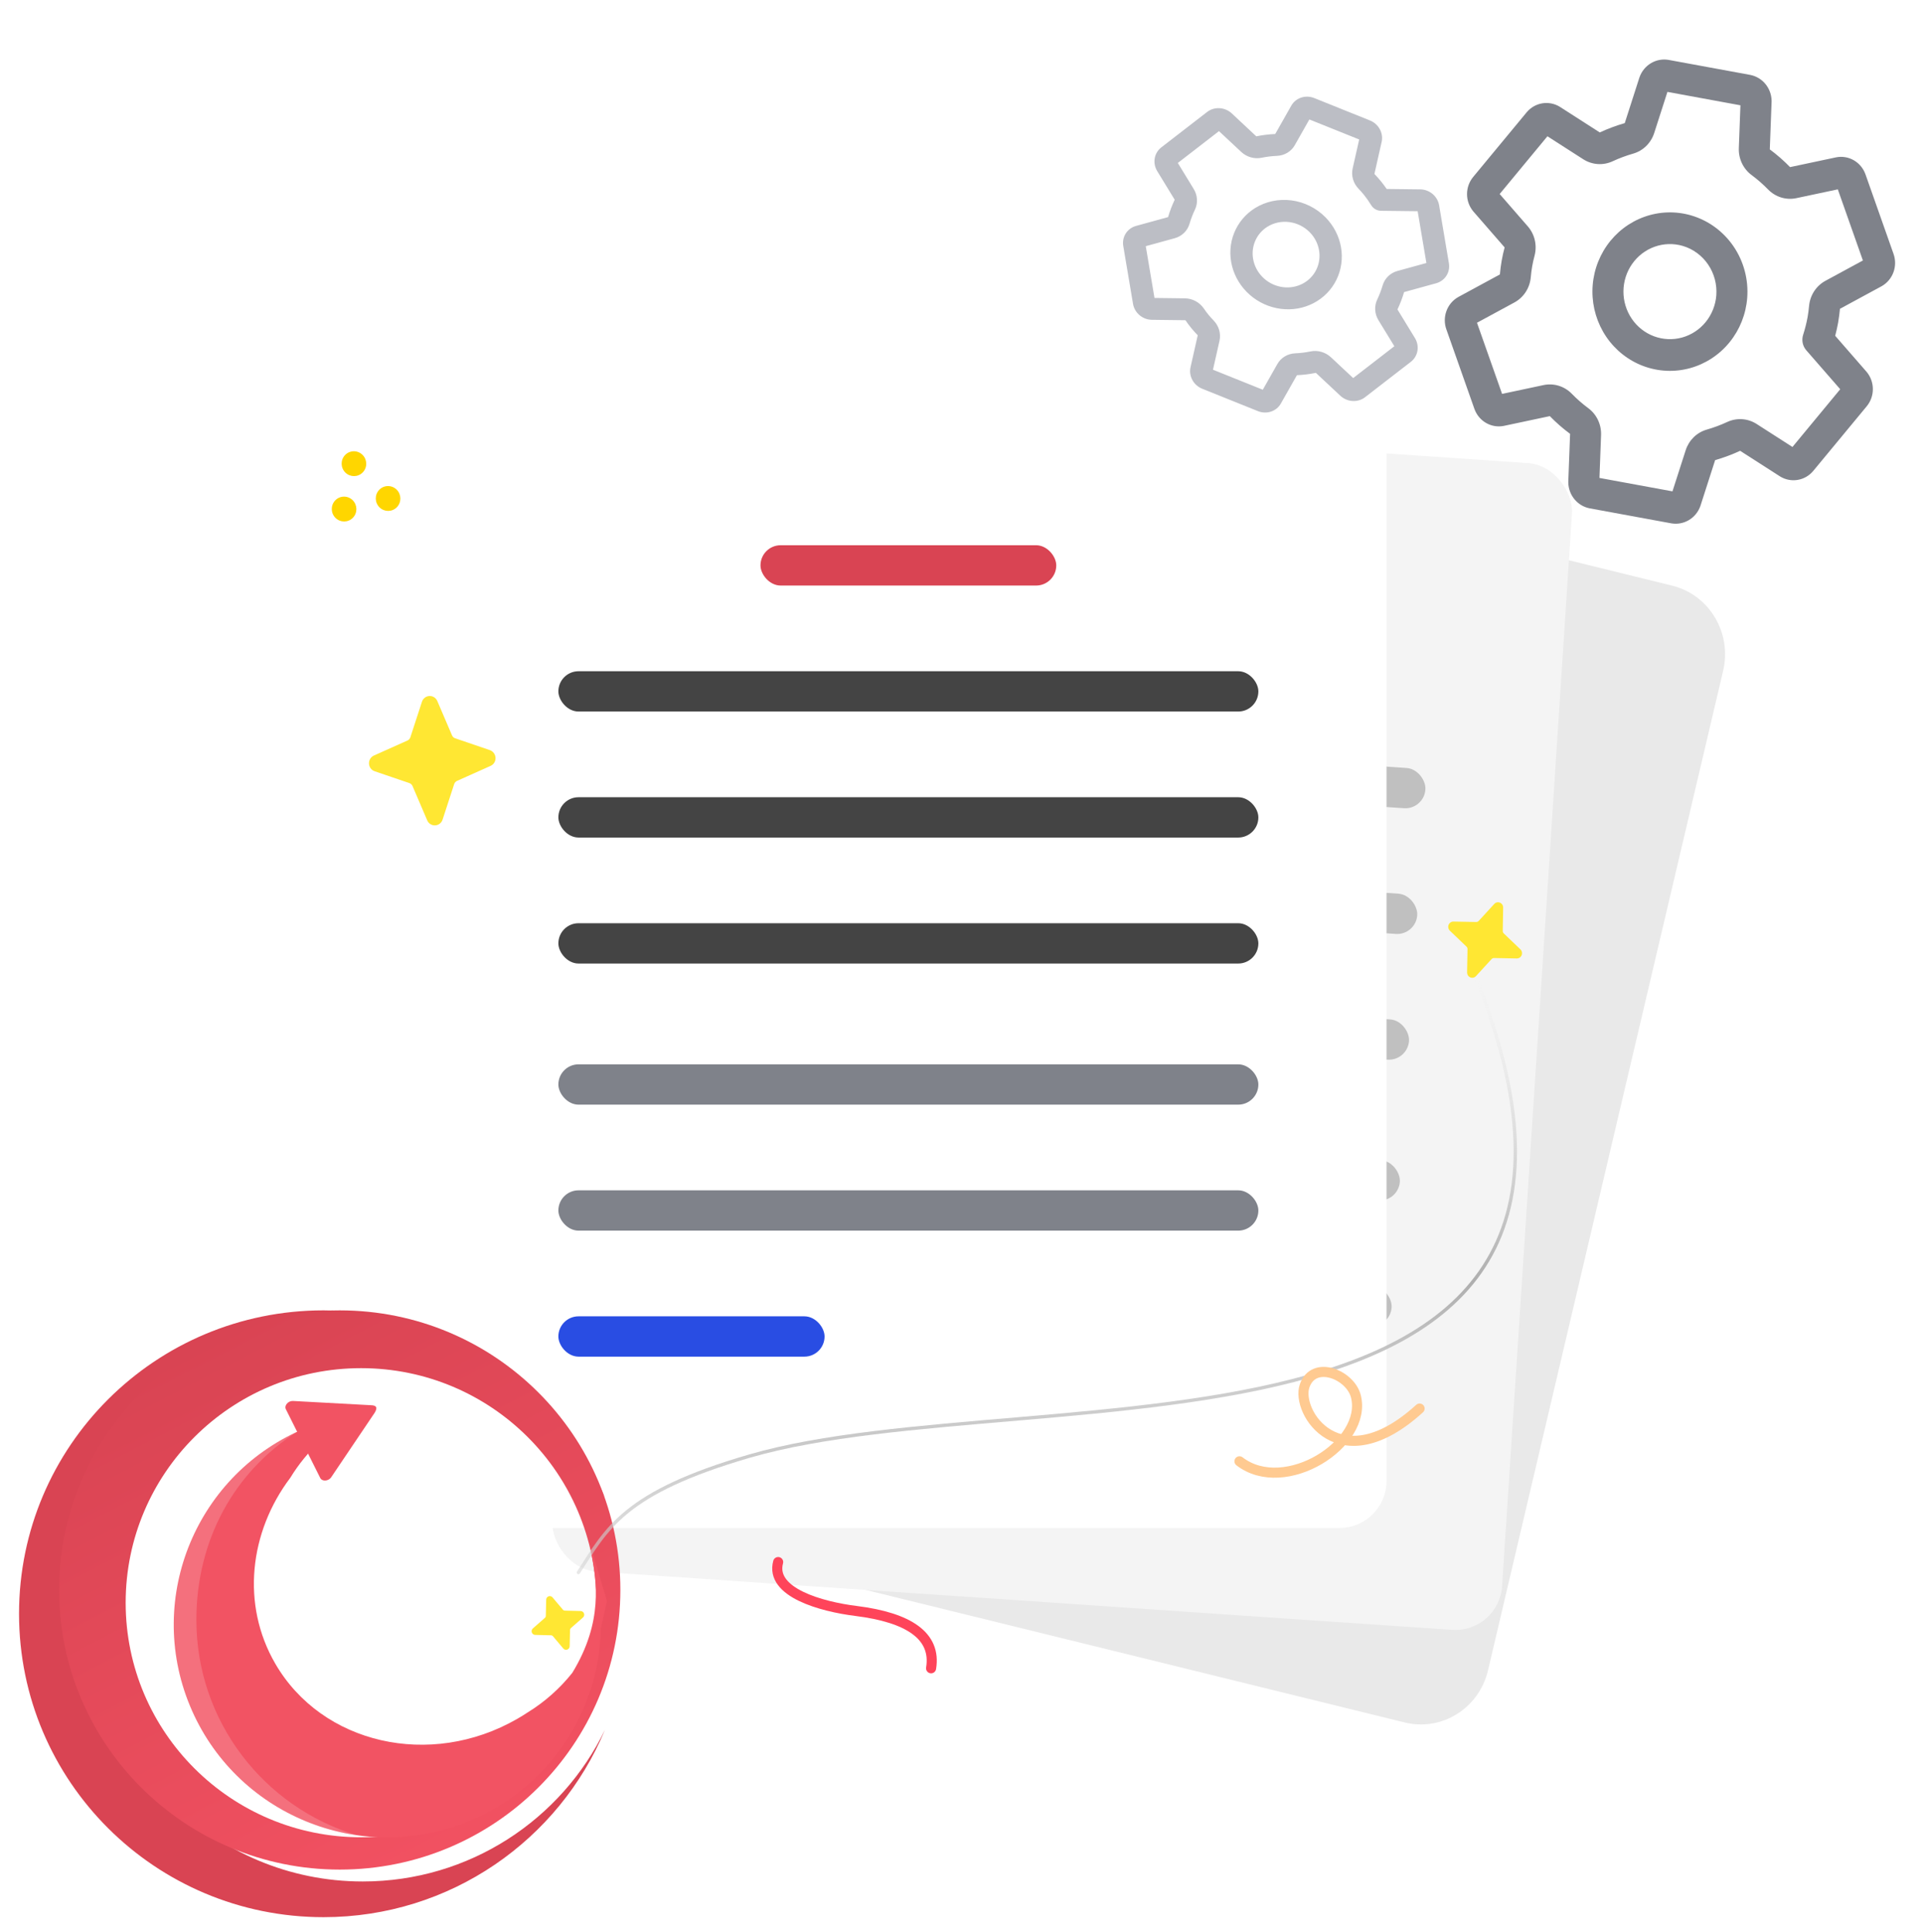
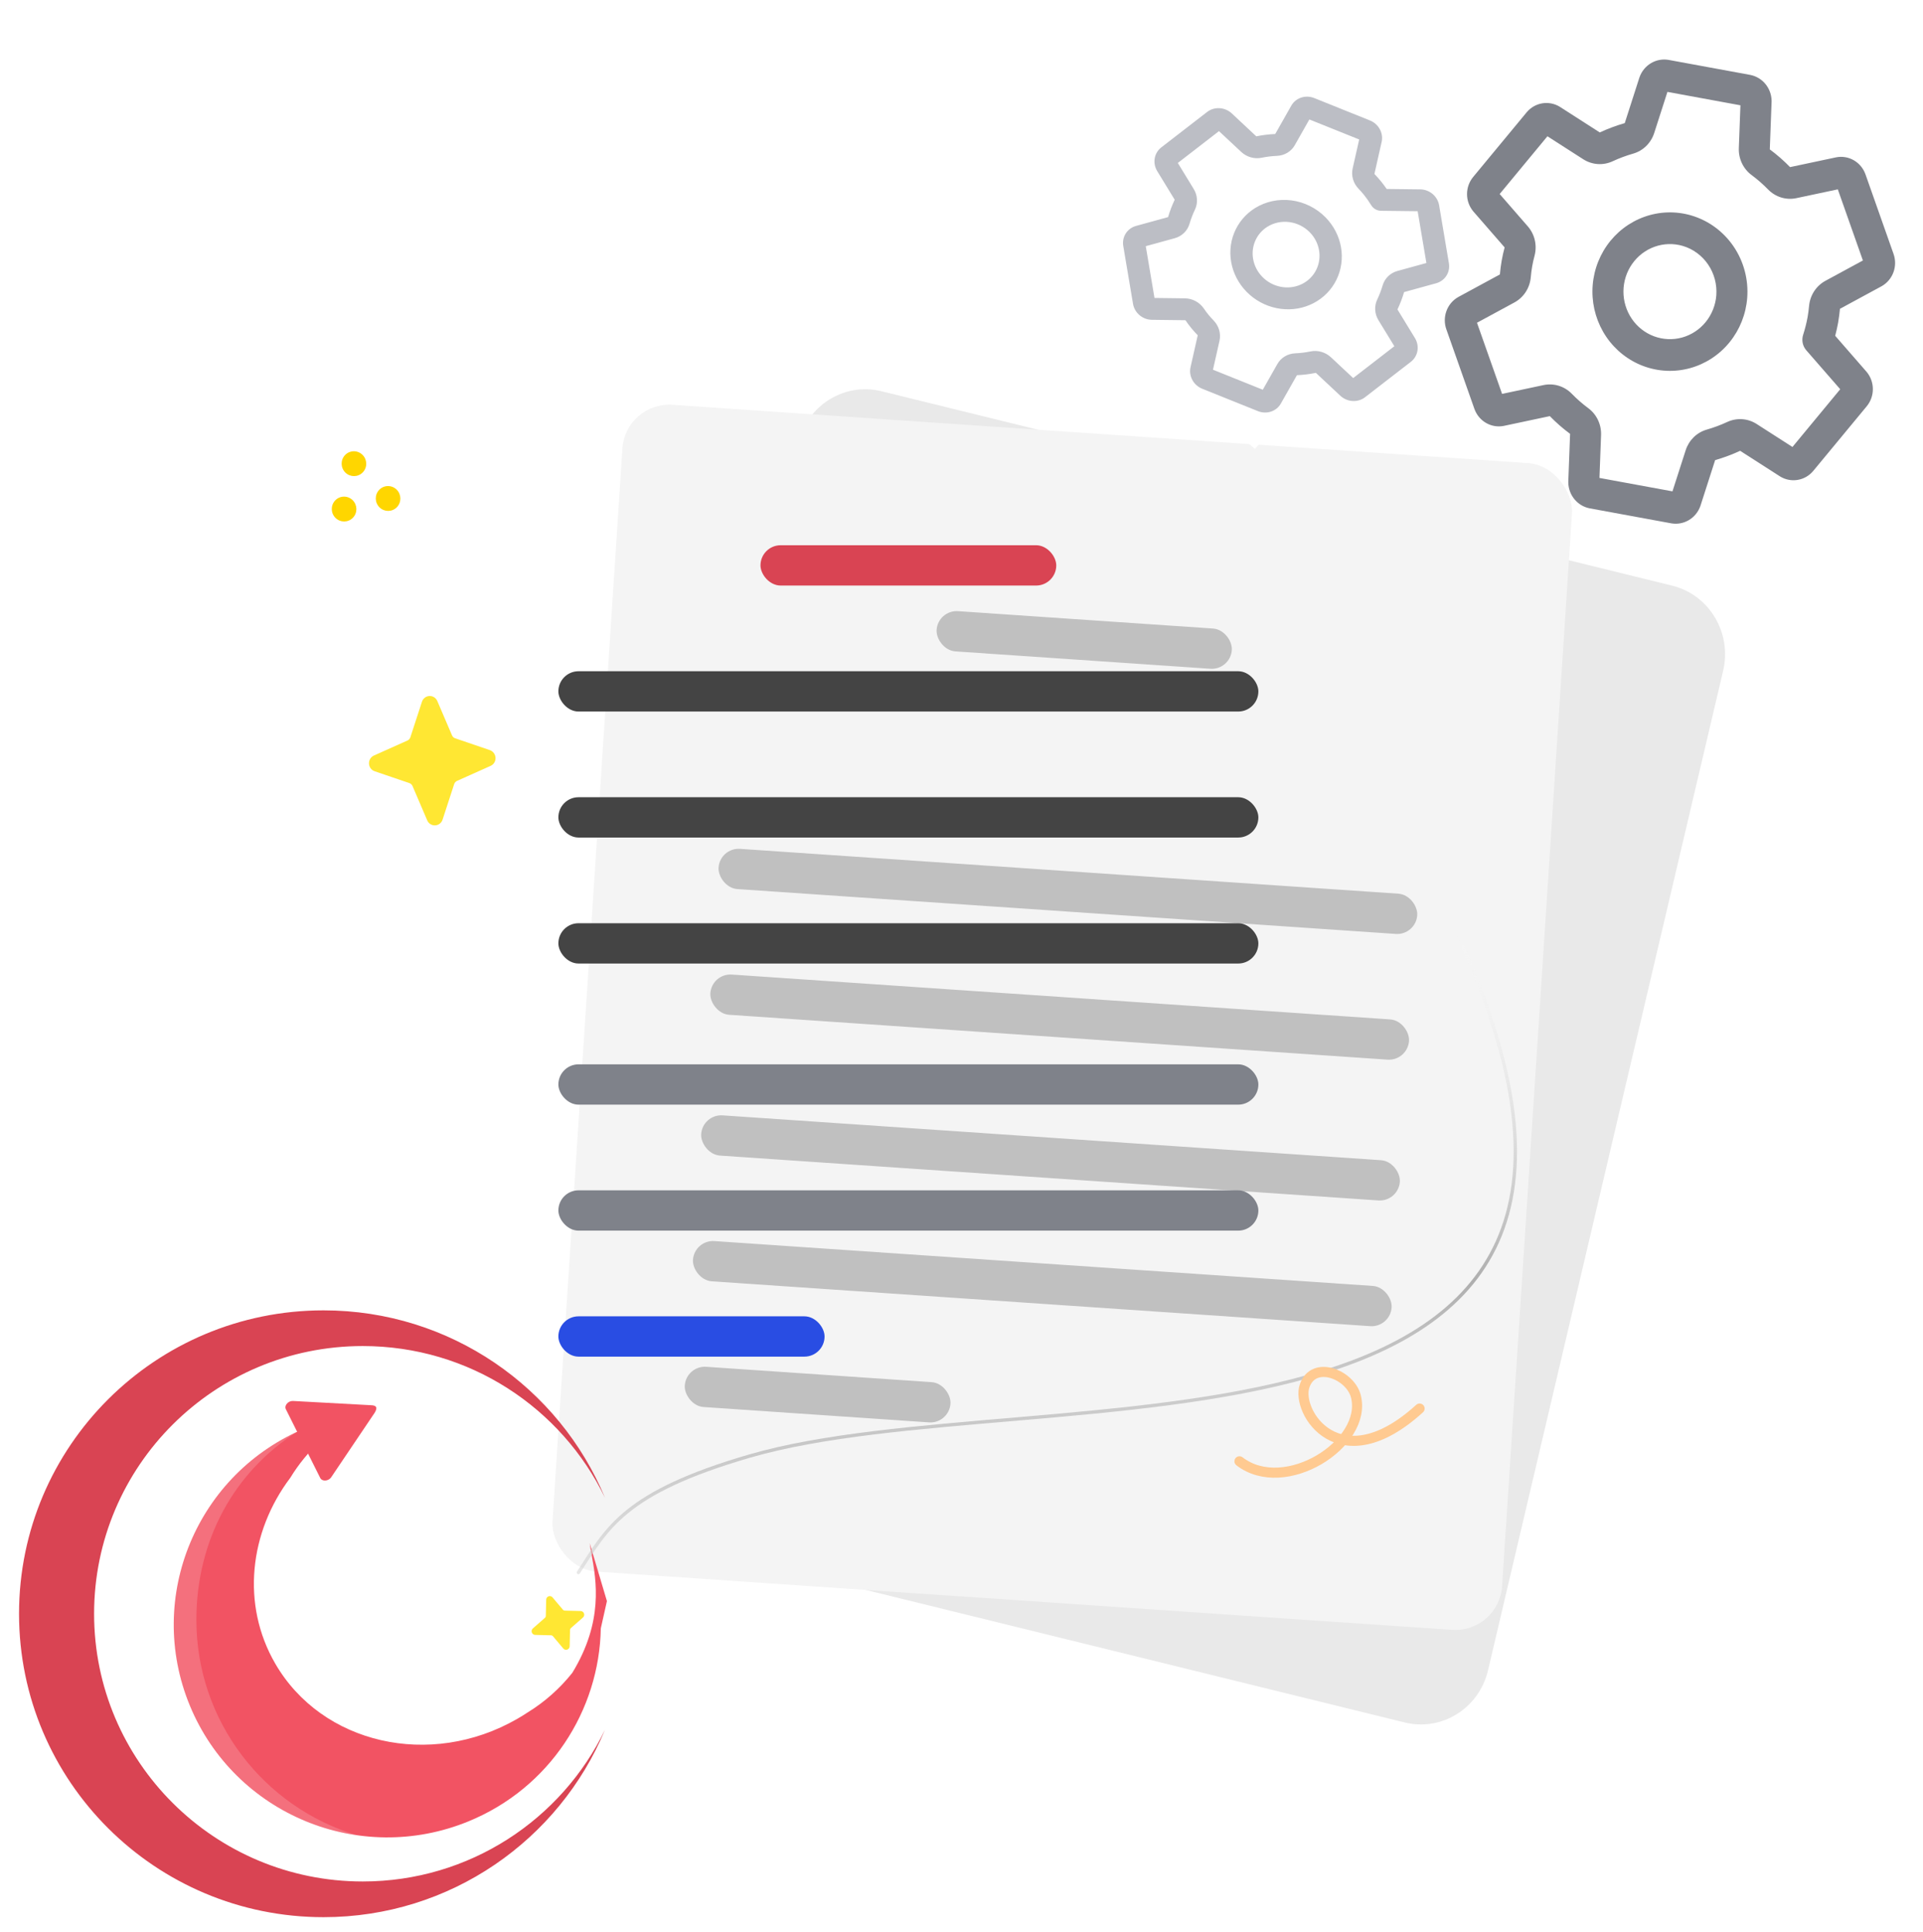
<svg xmlns="http://www.w3.org/2000/svg" width="202" height="203" viewBox="0 0 202 203" fill="none">
  <path d="M39.839 51.455C39.341 51.969 39.353 52.796 39.864 53.301C40.376 53.806 41.194 53.798 41.691 53.284C42.189 52.769 42.177 51.943 41.665 51.438C41.154 50.933 40.336 50.941 39.839 51.455Z" fill="#FFD600" />
  <path d="M36.252 47.8C35.755 48.314 35.767 49.14 36.278 49.645C36.79 50.15 37.608 50.142 38.105 49.628C38.603 49.114 38.591 48.288 38.079 47.783C37.568 47.278 36.75 47.285 36.252 47.8Z" fill="#FFD600" />
  <path d="M35.218 52.565C34.72 53.079 34.732 53.906 35.243 54.41C35.755 54.916 36.573 54.908 37.07 54.394C37.568 53.879 37.556 53.053 37.044 52.548C36.533 52.043 35.715 52.05 35.218 52.565Z" fill="#FFD600" />
  <path d="M83.839 46.574C84.775 42.594 88.69 40.143 92.583 41.1L175.654 61.528C179.546 62.485 181.943 66.488 181.007 70.468L156.306 175.484C155.37 179.464 151.455 181.915 147.563 180.958L64.492 160.53C60.599 159.572 58.202 155.57 59.138 151.59L83.839 46.574Z" fill="#E9E9E9" />
  <path d="M113.798 68.644C114.066 67.507 115.184 66.807 116.296 67.08L142.476 73.518C143.589 73.792 144.273 74.935 144.006 76.073C143.738 77.21 142.62 77.91 141.508 77.636L115.328 71.198C114.216 70.925 113.531 69.781 113.798 68.644Z" fill="#C0C0C0" />
  <path d="M90.129 76.438C90.397 75.3 91.515 74.6 92.628 74.874L160.091 91.464C161.204 91.737 161.888 92.881 161.621 94.018C161.353 95.155 160.235 95.856 159.123 95.582L91.659 78.992C90.547 78.719 89.862 77.575 90.129 76.438Z" fill="#C0C0C0" />
  <path d="M87.102 89.307C87.37 88.17 88.488 87.47 89.6 87.743L157.064 104.333C158.176 104.607 158.861 105.75 158.594 106.888C158.326 108.025 157.208 108.725 156.096 108.452L88.632 91.862C87.52 91.588 86.835 90.445 87.102 89.307Z" fill="#C0C0C0" />
  <path d="M84.075 102.177C84.343 101.04 85.461 100.339 86.573 100.613L154.037 117.203C155.149 117.476 155.834 118.62 155.567 119.757C155.299 120.894 154.181 121.595 153.069 121.321L85.605 104.731C84.493 104.458 83.808 103.314 84.075 102.177Z" fill="#C0C0C0" />
  <path d="M80.685 116.591C80.952 115.454 82.071 114.753 83.183 115.027L150.647 131.617C151.759 131.89 152.444 133.034 152.176 134.171C151.909 135.308 150.79 136.008 149.678 135.735L82.214 119.145C81.102 118.872 80.417 117.728 80.685 116.591Z" fill="#C0C0C0" />
  <path d="M77.658 129.46C77.925 128.323 79.044 127.623 80.156 127.896L147.62 144.486C148.732 144.76 149.417 145.903 149.149 147.041C148.882 148.178 147.763 148.878 146.651 148.605L79.187 132.015C78.075 131.741 77.39 130.598 77.658 129.46Z" fill="#C0C0C0" />
  <path d="M74.631 142.33C74.898 141.193 76.017 140.492 77.129 140.766L100.288 146.461C101.4 146.735 102.085 147.878 101.818 149.015C101.55 150.153 100.432 150.853 99.32 150.579L76.16 144.884C75.048 144.611 74.363 143.467 74.631 142.33Z" fill="#C0C0C0" />
  <g filter="url(#filter0_d_1_12888)">
    <rect width="99.949" height="122.823" rx="4.944" transform="matrix(0.998 0.068 -0.065 0.998 65.699 40.779)" fill="#F4F4F4" />
    <rect width="31.072" height="4.235" rx="2.117" transform="matrix(0.998 0.068 -0.065 0.998 98.523 62.651)" fill="#C0C0C0" />
-     <rect width="73.537" height="4.235" rx="2.117" transform="matrix(0.998 0.068 -0.065 0.998 76.478 74.414)" fill="#C0C0C0" />
    <rect width="73.537" height="4.235" rx="2.117" transform="matrix(0.998 0.068 -0.065 0.998 75.619 87.621)" fill="#C0C0C0" />
    <rect width="73.537" height="4.235" rx="2.117" transform="matrix(0.998 0.068 -0.065 0.998 74.756 100.828)" fill="#C0C0C0" />
    <rect width="73.537" height="4.235" rx="2.117" transform="matrix(0.998 0.068 -0.065 0.998 73.793 115.62)" fill="#C0C0C0" />
    <rect width="73.537" height="4.235" rx="2.117" transform="matrix(0.998 0.068 -0.065 0.998 72.93 128.828)" fill="#C0C0C0" />
    <rect width="27.965" height="4.235" rx="2.117" transform="matrix(0.998 0.068 -0.065 0.998 72.07 142.035)" fill="#C0C0C0" />
  </g>
  <g filter="url(#filter1_d_1_12888)">
-     <rect x="45.707" y="36.279" width="99.939" height="122.835" rx="4.944" fill="white" />
    <rect x="79.885" y="55.869" width="31.069" height="4.235" rx="2.117" fill="#D94453" />
    <rect x="58.654" y="69.106" width="73.53" height="4.235" rx="2.117" fill="#444444" />
    <rect x="58.654" y="82.342" width="73.53" height="4.235" rx="2.117" fill="#444444" />
    <rect x="58.654" y="95.579" width="73.53" height="4.235" rx="2.117" fill="#444444" />
    <rect x="58.654" y="110.404" width="73.53" height="4.235" rx="2.117" fill="#7F828A" />
    <rect x="58.654" y="123.64" width="73.53" height="4.235" rx="2.117" fill="#7F828A" />
    <rect x="58.654" y="136.877" width="27.962" height="4.235" rx="2.117" fill="#294DE3" />
    <path d="M63.552 155.945C58.997 146.512 49.314 140 38.106 140C22.52 140 9.884 152.592 9.884 168.125C9.884 183.658 22.52 196.25 38.106 196.25C49.315 196.25 58.997 189.739 63.552 180.305C58.751 191.866 47.321 200 33.985 200C16.32 200 2 185.729 2 168.125C2 150.521 16.32 136.25 33.985 136.25C47.321 136.25 58.751 144.384 63.552 155.945Z" fill="#D94453" />
-     <path fill-rule="evenodd" clip-rule="evenodd" d="M6.212 165.626C6.212 181.849 19.409 195.001 35.688 195.001C51.968 195.001 65.165 181.849 65.165 165.626C65.165 149.403 51.968 136.251 35.688 136.251C19.409 136.251 6.212 149.403 6.212 165.626ZM13.2 166.964C13.2 180.574 24.271 191.607 37.928 191.607C51.585 191.607 62.656 180.574 62.656 166.964C62.656 153.355 51.585 142.322 37.928 142.322C24.271 142.322 13.2 153.355 13.2 166.964Z" fill="url(#paint0_linear_1_12888)" />
    <path d="M60.115 174.333C58.807 175.979 57.217 177.391 55.416 178.497C55.063 178.73 54.7 178.955 54.327 179.169C45.194 184.424 33.813 181.82 28.908 173.353C25.318 167.156 26.191 159.537 30.497 153.836C32.245 150.965 34.777 148.621 37.796 147.096C35.897 147.343 34 147.838 32.145 148.598C20.693 153.297 15.23 166.359 19.945 177.772C24.66 189.186 37.767 194.629 49.22 189.93C57.747 186.432 62.953 178.298 63.111 169.66L63.754 166.796L61.948 160.721C61.992 161.076 62.065 161.478 62.146 161.926C62.633 164.618 63.414 168.938 60.115 174.333Z" fill="#F25363" />
    <path d="M31.213 149.006C20.123 153.885 15.304 166.537 19.945 177.772C23.073 185.343 29.893 190.287 37.473 191.386C27.726 188.454 20.628 179.435 20.628 168.765C20.628 160.381 24.607 153.199 31.213 149.006Z" fill="white" fill-opacity="0.17" />
    <path d="M38.962 146.215C39.531 146.228 39.697 146.445 39.358 147.006L34.794 153.78C34.506 154.207 33.837 154.253 33.64 153.859L30.029 146.639C29.833 146.246 30.272 145.741 30.787 145.769L38.962 146.215Z" fill="#F25363" />
  </g>
  <path d="M60.758 165.206C63.767 160.575 65.487 156.827 78.728 152.975C109.107 144.138 180.669 157.763 152.899 97.744" stroke="url(#paint1_linear_1_12888)" stroke-width="0.353" stroke-linecap="round" stroke-linejoin="round" />
-   <path d="M81.741 164.105C80.866 167.303 86.281 168.789 89.918 169.242C95.49 169.936 98.366 171.879 97.805 175.265" stroke="#FF445A" stroke-width="1.059" stroke-linecap="round" />
  <path d="M130.199 153.519C134.97 157.2 143.691 151.664 142.428 146.693C141.845 144.399 137.987 142.85 137.042 145.597C136.096 148.344 140.728 155.623 149.122 147.979" stroke="#FFCA91" stroke-width="1.059" stroke-linecap="round" />
-   <path d="M154.447 102.679C154.346 102.638 154.259 102.566 154.199 102.473C154.139 102.38 154.108 102.27 154.11 102.159L154.154 99.711C154.155 99.662 154.146 99.613 154.127 99.567C154.108 99.522 154.08 99.481 154.045 99.447L152.297 97.773C152.217 97.697 152.162 97.597 152.138 97.489C152.115 97.38 152.124 97.266 152.165 97.163C152.206 97.059 152.277 96.971 152.368 96.91C152.459 96.848 152.566 96.817 152.675 96.819L155.069 96.864C155.118 96.865 155.165 96.855 155.21 96.836C155.254 96.817 155.294 96.788 155.328 96.752L156.965 94.965C157.039 94.883 157.136 94.827 157.243 94.803C157.349 94.779 157.461 94.789 157.562 94.831C157.663 94.873 157.749 94.945 157.809 95.038C157.869 95.131 157.9 95.24 157.898 95.352L157.854 97.8C157.854 97.849 157.863 97.898 157.882 97.944C157.9 97.989 157.928 98.03 157.963 98.064L159.701 99.728C159.785 99.806 159.842 99.908 159.867 100.021C159.891 100.134 159.881 100.251 159.838 100.358C159.796 100.459 159.726 100.545 159.636 100.604C159.546 100.664 159.44 100.694 159.333 100.692L156.939 100.647C156.891 100.646 156.843 100.656 156.798 100.675C156.754 100.694 156.714 100.723 156.681 100.759L155.043 102.546C154.969 102.627 154.872 102.684 154.766 102.708C154.659 102.732 154.548 102.722 154.447 102.679Z" fill="#FFE733" />
  <path d="M45.709 86.711C45.534 86.72 45.36 86.674 45.211 86.579C45.062 86.485 44.945 86.346 44.876 86.182L43.334 82.58C43.303 82.507 43.257 82.442 43.2 82.388C43.143 82.335 43.075 82.294 43.002 82.269L39.352 81.025C39.186 80.968 39.041 80.861 38.935 80.719C38.829 80.576 38.769 80.403 38.761 80.224C38.753 80.046 38.798 79.868 38.891 79.716C38.983 79.564 39.119 79.444 39.279 79.373L42.802 77.796C42.873 77.765 42.937 77.718 42.989 77.659C43.041 77.601 43.081 77.532 43.106 77.457L44.323 73.725C44.378 73.555 44.483 73.406 44.622 73.298C44.762 73.19 44.931 73.128 45.105 73.12C45.281 73.112 45.454 73.158 45.602 73.253C45.751 73.348 45.868 73.486 45.938 73.65L47.48 77.252C47.511 77.325 47.557 77.39 47.614 77.444C47.672 77.497 47.739 77.538 47.813 77.563L51.44 78.8C51.612 78.857 51.764 78.966 51.874 79.114C51.984 79.262 52.046 79.441 52.053 79.626C52.058 79.802 52.012 79.976 51.919 80.124C51.827 80.273 51.693 80.389 51.535 80.46L48.012 82.036C47.941 82.068 47.877 82.114 47.825 82.173C47.773 82.231 47.733 82.3 47.708 82.376L46.491 86.107C46.436 86.277 46.332 86.426 46.192 86.534C46.052 86.642 45.884 86.703 45.709 86.711Z" fill="#FFE733" />
  <rect x="150.299" y="29.881" width="46.815" height="16.452" fill="white" />
  <path fill-rule="evenodd" clip-rule="evenodd" d="M175.244 6.287L175.278 6.293L183.846 7.868L183.873 7.874C184.489 7.998 185.044 8.333 185.448 8.823C185.852 9.313 186.081 9.93 186.096 10.571C186.097 10.606 186.097 10.641 186.096 10.676L185.907 15.692V15.692L185.908 15.695L185.91 15.698L185.918 15.703C186.671 16.262 187.38 16.882 188.036 17.557L192.858 16.533L192.888 16.526C193.52 16.405 194.173 16.515 194.733 16.838C195.292 17.161 195.723 17.675 195.948 18.29L195.955 18.309L198.904 26.671L198.905 26.675C199.125 27.294 199.123 27.974 198.899 28.592C198.675 29.211 198.243 29.729 197.68 30.054C197.668 30.061 197.656 30.068 197.644 30.074L193.278 32.442V32.442L193.276 32.444L193.276 32.446L193.274 32.467C193.23 32.925 193.171 33.401 193.086 33.885L193.085 33.895C193 34.36 192.897 34.821 192.777 35.278L196.061 39.048C196.071 39.059 196.081 39.071 196.09 39.082C196.506 39.586 196.734 40.225 196.733 40.885C196.732 41.545 196.503 42.183 196.085 42.686V42.686L190.457 49.49C190.037 49.987 189.458 50.316 188.824 50.419C188.189 50.523 187.539 50.394 186.988 50.055L186.961 50.038L182.795 47.363V47.363L182.789 47.362L182.787 47.362L182.784 47.363L182.776 47.367C181.931 47.758 181.058 48.083 180.165 48.339L178.629 53.119C178.623 53.137 178.617 53.154 178.611 53.172C178.391 53.785 177.97 54.301 177.42 54.632C176.869 54.963 176.223 55.088 175.592 54.986L175.558 54.98L166.99 53.405L166.963 53.4C166.347 53.275 165.792 52.941 165.388 52.45C164.984 51.96 164.755 51.344 164.74 50.703C164.739 50.668 164.739 50.633 164.74 50.597L164.929 45.582V45.582L164.928 45.578L164.926 45.576L164.918 45.57C164.165 45.011 163.456 44.392 162.8 43.717L157.978 44.741L157.948 44.747C157.316 44.868 156.663 44.758 156.104 44.435C155.544 44.113 155.113 43.599 154.888 42.983L154.881 42.965L151.932 34.602L151.931 34.6C151.711 33.98 151.713 33.3 151.937 32.682C152.161 32.062 152.593 31.544 153.156 31.22C153.168 31.213 153.18 31.206 153.192 31.199L157.552 28.834V28.834L157.554 28.833L157.555 28.83L157.556 28.817C157.599 28.347 157.657 27.868 157.742 27.384C157.827 26.905 157.932 26.443 158.053 25.993L154.767 22.216C154.754 22.201 154.741 22.186 154.729 22.17C154.321 21.665 154.099 21.03 154.103 20.375C154.107 19.72 154.336 19.088 154.75 18.588L154.751 18.587L160.379 11.784C160.799 11.287 161.378 10.958 162.012 10.854C162.647 10.751 163.297 10.88 163.848 11.218L163.875 11.235L168.042 13.91L168.047 13.912L168.05 13.912L168.052 13.911L168.06 13.907C168.905 13.516 169.778 13.191 170.671 12.934L172.207 8.154C172.213 8.137 172.219 8.119 172.225 8.102C172.445 7.489 172.866 6.973 173.416 6.642C173.967 6.311 174.613 6.185 175.244 6.287ZM175.154 9.654L173.765 13.973V13.973C173.599 14.491 173.311 14.96 172.926 15.338C172.541 15.716 172.07 15.991 171.557 16.139L171.555 16.139C170.82 16.35 170.102 16.617 169.407 16.939C168.917 17.168 168.379 17.27 167.841 17.235C167.302 17.2 166.779 17.029 166.32 16.737L166.315 16.734L162.549 14.316L157.531 20.383L160.484 23.777V23.777C160.844 24.19 161.097 24.687 161.222 25.224C161.346 25.762 161.338 26.323 161.198 26.856L161.196 26.866C161.096 27.235 161.013 27.602 160.948 27.973C160.883 28.341 160.836 28.721 160.8 29.117C160.753 29.667 160.574 30.198 160.277 30.66C159.979 31.124 159.572 31.505 159.094 31.768L159.086 31.772L155.149 33.907L157.785 41.381L162.138 40.456C162.667 40.344 163.215 40.368 163.733 40.526C164.251 40.685 164.722 40.972 165.103 41.363L165.106 41.366C165.64 41.914 166.215 42.418 166.828 42.873C167.263 43.193 167.614 43.617 167.851 44.109C168.088 44.603 168.202 45.148 168.183 45.698L168.183 45.703L168.014 50.21L175.683 51.62L177.071 47.301L177.072 47.299V47.299C177.238 46.781 177.526 46.313 177.91 45.935C178.296 45.558 178.766 45.283 179.279 45.135L179.281 45.134C180.016 44.924 180.734 44.656 181.429 44.335C181.919 44.105 182.457 44.004 182.995 44.038C183.534 44.073 184.057 44.244 184.516 44.536L184.521 44.54L188.287 46.957L193.305 40.891L189.74 36.799C189.353 36.355 189.227 35.734 189.41 35.169C189.608 34.555 189.766 33.927 189.882 33.291C189.946 32.924 189.993 32.545 190.032 32.148C190.08 31.598 190.261 31.069 190.559 30.608C190.859 30.144 191.267 29.764 191.748 29.503L191.75 29.502L195.687 27.366L193.051 19.893L188.698 20.817C188.169 20.929 187.621 20.905 187.103 20.747C186.586 20.589 186.115 20.301 185.733 19.91L185.73 19.908C185.196 19.359 184.62 18.855 184.008 18.401C183.573 18.081 183.222 17.656 182.985 17.164C182.748 16.671 182.634 16.125 182.653 15.576L182.653 15.57L182.822 11.063L175.154 9.654ZM195.844 27.809L195.842 27.805L195.844 27.809ZM154.993 33.464L154.994 33.468L154.993 33.464ZM172.724 22.781C174.308 22.213 176.025 22.16 177.64 22.628L177.642 22.629C179.452 23.157 181.026 24.308 182.1 25.887C183.174 27.466 183.681 29.377 183.534 31.295L183.534 31.297C183.401 33.008 182.754 34.635 181.681 35.956C180.608 37.276 179.163 38.225 177.542 38.673C175.922 39.121 174.206 39.046 172.629 38.458C171.051 37.87 169.691 36.798 168.733 35.389C167.775 33.979 167.266 32.302 167.276 30.585C167.287 28.869 167.816 27.198 168.791 25.801C169.766 24.404 171.14 23.349 172.724 22.781ZM176.75 25.831C175.782 25.55 174.752 25.583 173.802 25.923C172.851 26.264 172.027 26.897 171.442 27.735C170.857 28.573 170.539 29.576 170.533 30.606C170.527 31.636 170.832 32.642 171.407 33.488C171.982 34.333 172.798 34.977 173.744 35.329C174.691 35.682 175.72 35.727 176.693 35.459C177.665 35.19 178.532 34.62 179.176 33.828C179.819 33.036 180.207 32.061 180.288 31.035C180.375 29.883 180.071 28.736 179.426 27.788C178.781 26.84 177.836 26.148 176.75 25.831Z" fill="#7F828A" />
  <rect width="32.725" height="11.68" transform="matrix(0.666 -0.746 0.755 0.656 123 39.497)" fill="white" />
  <path fill-rule="evenodd" clip-rule="evenodd" d="M121.96 15.506L121.979 15.491L126.811 11.755L126.826 11.743C127.179 11.48 127.617 11.346 128.068 11.364C128.519 11.381 128.956 11.549 129.307 11.839C129.326 11.855 129.345 11.871 129.363 11.888L131.965 14.321V14.321L131.967 14.322L131.969 14.322L131.976 14.321C132.626 14.188 133.288 14.107 133.955 14.078L135.65 11.087L135.661 11.068C135.89 10.682 136.253 10.393 136.686 10.251C137.12 10.11 137.596 10.124 138.03 10.293L138.044 10.298L143.9 12.652L143.902 12.653C144.336 12.827 144.7 13.144 144.927 13.549C145.155 13.954 145.231 14.42 145.144 14.864C145.142 14.874 145.14 14.884 145.137 14.893L144.375 18.272V18.272L144.375 18.274L144.376 18.275L144.386 18.286C144.611 18.522 144.84 18.774 145.059 19.044L145.064 19.049C145.274 19.31 145.473 19.578 145.662 19.853L149.212 19.895C149.223 19.895 149.233 19.895 149.244 19.895C149.708 19.913 150.156 20.092 150.51 20.399C150.863 20.707 151.098 21.123 151.173 21.575V21.575L152.202 27.677C152.273 28.128 152.18 28.583 151.94 28.962C151.7 29.341 151.329 29.62 150.891 29.75L150.869 29.756L147.496 30.684V30.684L147.492 30.686L147.491 30.687L147.491 30.689L147.489 30.695C147.305 31.318 147.073 31.925 146.795 32.51L148.643 35.536C148.65 35.547 148.656 35.558 148.663 35.569C148.889 35.969 148.97 36.429 148.891 36.87C148.812 37.312 148.579 37.707 148.231 37.988L148.212 38.003L143.38 41.739L143.364 41.751C143.011 42.014 142.573 42.148 142.122 42.13C141.671 42.113 141.234 41.945 140.883 41.655C140.864 41.639 140.846 41.623 140.827 41.606L138.226 39.173V39.173L138.224 39.172L138.221 39.172L138.215 39.173C137.565 39.306 136.903 39.387 136.235 39.416L134.54 42.407L134.529 42.426C134.301 42.812 133.938 43.101 133.504 43.243C133.071 43.385 132.595 43.37 132.16 43.201L132.147 43.196L126.291 40.842L126.29 40.842C125.855 40.668 125.491 40.35 125.264 39.946C125.036 39.54 124.959 39.074 125.047 38.63C125.049 38.62 125.051 38.611 125.053 38.601L125.814 35.226V35.226L125.814 35.224L125.813 35.223L125.807 35.216C125.575 34.975 125.345 34.722 125.125 34.452C124.908 34.185 124.709 33.915 124.524 33.643L120.97 33.599C120.956 33.599 120.942 33.598 120.927 33.597C120.467 33.575 120.023 33.395 119.674 33.088C119.325 32.781 119.092 32.368 119.017 31.919L119.017 31.918L117.988 25.817C117.918 25.366 118.011 24.911 118.25 24.532C118.49 24.153 118.862 23.874 119.3 23.744L119.321 23.738L122.695 22.81L122.698 22.808L122.699 22.806L122.7 22.805L122.702 22.799C122.885 22.176 123.117 21.57 123.395 20.984L121.548 17.959C121.541 17.947 121.534 17.936 121.528 17.925C121.301 17.525 121.22 17.065 121.299 16.624C121.378 16.183 121.611 15.787 121.96 15.506ZM123.723 17.12L125.392 19.854V19.854C125.593 20.182 125.71 20.55 125.733 20.927C125.757 21.304 125.685 21.677 125.525 22.014L125.525 22.015C125.296 22.496 125.105 22.995 124.954 23.508C124.849 23.87 124.653 24.198 124.384 24.462C124.114 24.727 123.779 24.92 123.409 25.023L123.405 25.025L120.356 25.863L121.273 31.304L124.468 31.343V31.343C124.856 31.348 125.241 31.447 125.587 31.633C125.933 31.818 126.23 32.083 126.451 32.404L126.455 32.41C126.606 32.633 126.764 32.848 126.933 33.055C127.1 33.26 127.282 33.461 127.477 33.664C127.751 33.944 127.951 34.285 128.061 34.655C128.171 35.026 128.186 35.416 128.104 35.788L128.103 35.794L127.416 38.841L132.649 40.944L134.179 38.244C134.365 37.915 134.633 37.641 134.959 37.444C135.285 37.248 135.658 37.136 136.046 37.119L136.048 37.119C136.59 37.096 137.129 37.03 137.657 36.922C138.031 36.844 138.423 36.858 138.796 36.964C139.171 37.07 139.517 37.264 139.803 37.53L139.806 37.532L142.143 39.718L146.468 36.374L144.798 33.64L144.798 33.639V33.639C144.597 33.311 144.48 32.943 144.457 32.567C144.434 32.19 144.505 31.817 144.665 31.48L144.666 31.479C144.895 30.998 145.085 30.499 145.237 29.987C145.342 29.625 145.537 29.297 145.806 29.032C146.076 28.767 146.411 28.574 146.781 28.471L146.786 28.47L149.834 27.631L148.917 22.19L145.064 22.145C144.646 22.14 144.255 21.917 144.037 21.559C143.8 21.169 143.537 20.795 143.25 20.438C143.083 20.234 142.902 20.033 142.707 19.828C142.434 19.547 142.235 19.206 142.127 18.837C142.017 18.465 142.004 18.075 142.087 17.702L142.087 17.701L142.775 14.653L137.541 12.55L136.011 15.251C135.825 15.579 135.557 15.854 135.231 16.05C134.905 16.246 134.532 16.358 134.145 16.375L134.142 16.375C133.6 16.398 133.062 16.464 132.533 16.572C132.159 16.65 131.768 16.636 131.394 16.53C131.019 16.424 130.673 16.23 130.388 15.964L130.385 15.961L128.047 13.776L123.723 17.12ZM143.085 14.778L143.082 14.777L143.085 14.778ZM127.105 38.716L127.108 38.717L127.105 38.716ZM129.63 24.496C130.062 23.406 130.833 22.485 131.835 21.861L131.837 21.86C132.962 21.162 134.312 20.876 135.659 21.051C137.005 21.226 138.265 21.851 139.225 22.82L139.227 22.822C140.082 23.687 140.653 24.782 140.862 25.956C141.07 27.13 140.906 28.326 140.392 29.379C139.878 30.433 139.039 31.293 137.99 31.842C136.941 32.391 135.733 32.602 134.532 32.445C133.33 32.289 132.194 31.774 131.279 30.97C130.363 30.165 129.714 29.112 129.418 27.953C129.123 26.794 129.197 25.587 129.63 24.496ZM133.139 23.816C132.538 24.19 132.075 24.742 131.816 25.397C131.556 26.051 131.512 26.775 131.689 27.471C131.866 28.166 132.256 28.798 132.805 29.281C133.354 29.763 134.036 30.072 134.757 30.166C135.478 30.26 136.203 30.133 136.832 29.804C137.462 29.475 137.965 28.959 138.273 28.326C138.582 27.694 138.68 26.977 138.555 26.272C138.43 25.568 138.088 24.912 137.575 24.392C136.998 23.811 136.242 23.436 135.433 23.331C134.625 23.226 133.814 23.397 133.139 23.816Z" fill="#BCBEC5" />
  <path d="M59.588 173.302C59.516 173.328 59.438 173.332 59.364 173.312C59.29 173.292 59.223 173.249 59.173 173.19L58.075 171.886C58.053 171.86 58.025 171.839 57.995 171.824C57.964 171.809 57.931 171.801 57.897 171.8L56.214 171.757C56.137 171.755 56.062 171.73 56 171.684C55.938 171.638 55.891 171.574 55.865 171.5C55.839 171.427 55.836 171.347 55.855 171.271C55.875 171.195 55.917 171.128 55.975 171.077L57.25 169.958C57.275 169.935 57.296 169.907 57.311 169.876C57.325 169.845 57.333 169.811 57.334 169.776L57.373 168.058C57.375 167.98 57.4 167.904 57.444 167.841C57.489 167.777 57.552 167.729 57.624 167.703C57.696 167.677 57.775 167.673 57.849 167.694C57.923 167.714 57.989 167.756 58.039 167.816L59.138 169.119C59.16 169.145 59.187 169.166 59.218 169.181C59.249 169.196 59.282 169.204 59.316 169.205L60.989 169.248C61.068 169.249 61.146 169.275 61.21 169.322C61.275 169.37 61.323 169.436 61.35 169.513C61.374 169.586 61.376 169.664 61.356 169.738C61.336 169.812 61.295 169.879 61.238 169.929L59.963 171.048C59.937 171.07 59.916 171.098 59.902 171.129C59.888 171.161 59.88 171.195 59.879 171.229L59.84 172.947C59.838 173.025 59.813 173.101 59.769 173.165C59.724 173.228 59.661 173.276 59.588 173.302Z" fill="#FFE733" />
  <defs>
    <filter id="filter0_d_1_12888" x="56.605" y="41.104" width="109.913" height="131.538" filterUnits="userSpaceOnUse" color-interpolation-filters="sRGB">
      <feFlood flood-opacity="0" result="BackgroundImageFix" />
      <feColorMatrix in="SourceAlpha" type="matrix" values="0 0 0 0 0 0 0 0 0 0 0 0 0 0 0 0 0 0 127 0" result="hardAlpha" />
      <feOffset dy="1.412" />
      <feGaussianBlur stdDeviation="0.706" />
      <feComposite in2="hardAlpha" operator="out" />
      <feColorMatrix type="matrix" values="0 0 0 0 0 0 0 0 0 0 0 0 0 0 0 0 0 0 0.06 0" />
      <feBlend mode="normal" in2="BackgroundImageFix" result="effect1_dropShadow_1_12888" />
      <feBlend mode="normal" in="SourceGraphic" in2="effect1_dropShadow_1_12888" result="shape" />
    </filter>
    <filter id="filter1_d_1_12888" x="0.588" y="36.279" width="146.471" height="166.546" filterUnits="userSpaceOnUse" color-interpolation-filters="sRGB">
      <feFlood flood-opacity="0" result="BackgroundImageFix" />
      <feColorMatrix in="SourceAlpha" type="matrix" values="0 0 0 0 0 0 0 0 0 0 0 0 0 0 0 0 0 0 127 0" result="hardAlpha" />
      <feOffset dy="1.412" />
      <feGaussianBlur stdDeviation="0.706" />
      <feComposite in2="hardAlpha" operator="out" />
      <feColorMatrix type="matrix" values="0 0 0 0 0 0 0 0 0 0 0 0 0 0 0 0 0 0 0.06 0" />
      <feBlend mode="normal" in2="BackgroundImageFix" result="effect1_dropShadow_1_12888" />
      <feBlend mode="normal" in="SourceGraphic" in2="effect1_dropShadow_1_12888" result="shape" />
    </filter>
    <linearGradient id="paint0_linear_1_12888" x1="9.644" y1="145.344" x2="51.871" y2="227.134" gradientUnits="userSpaceOnUse">
      <stop stop-color="#D94453" />
      <stop offset="1" stop-color="#FF5869" />
    </linearGradient>
    <linearGradient id="paint1_linear_1_12888" x1="113.012" y1="179.07" x2="102.522" y2="104.867" gradientUnits="userSpaceOnUse">
      <stop stop-color="white" stop-opacity="0" />
      <stop offset="0.51" stop-color="#AEAEAE" />
      <stop offset="1" stop-color="white" stop-opacity="0" />
    </linearGradient>
  </defs>
</svg>